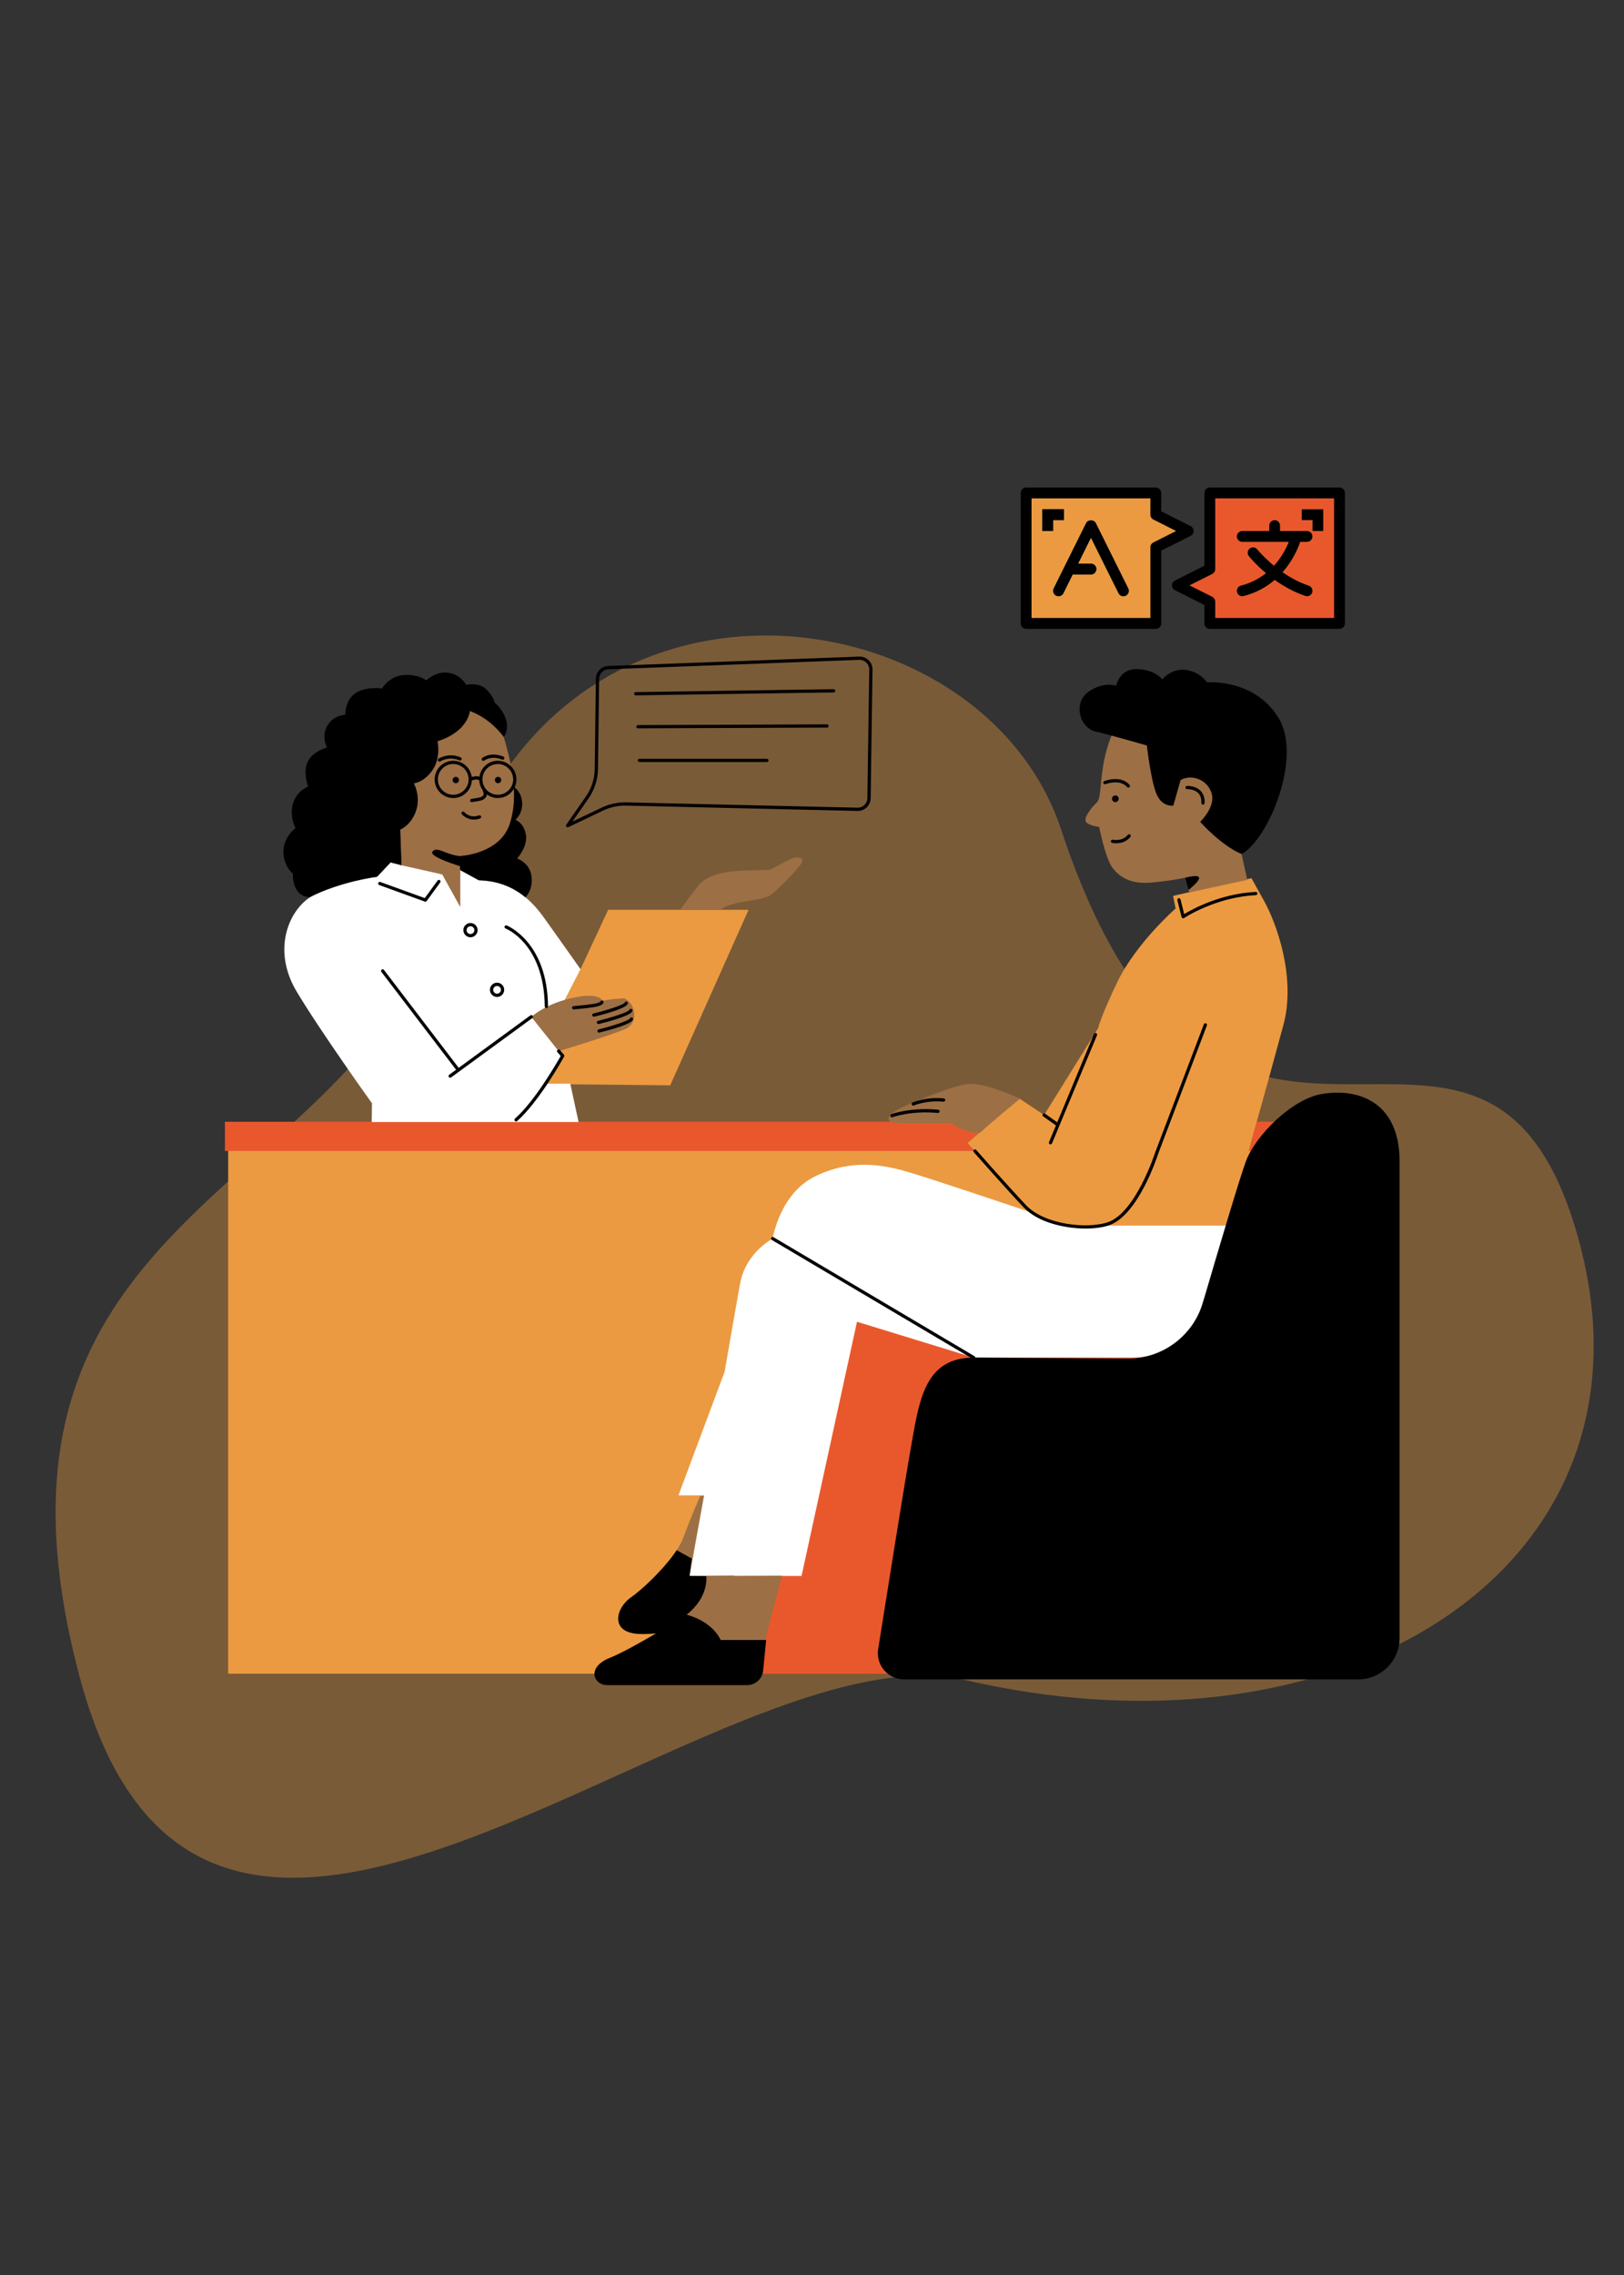
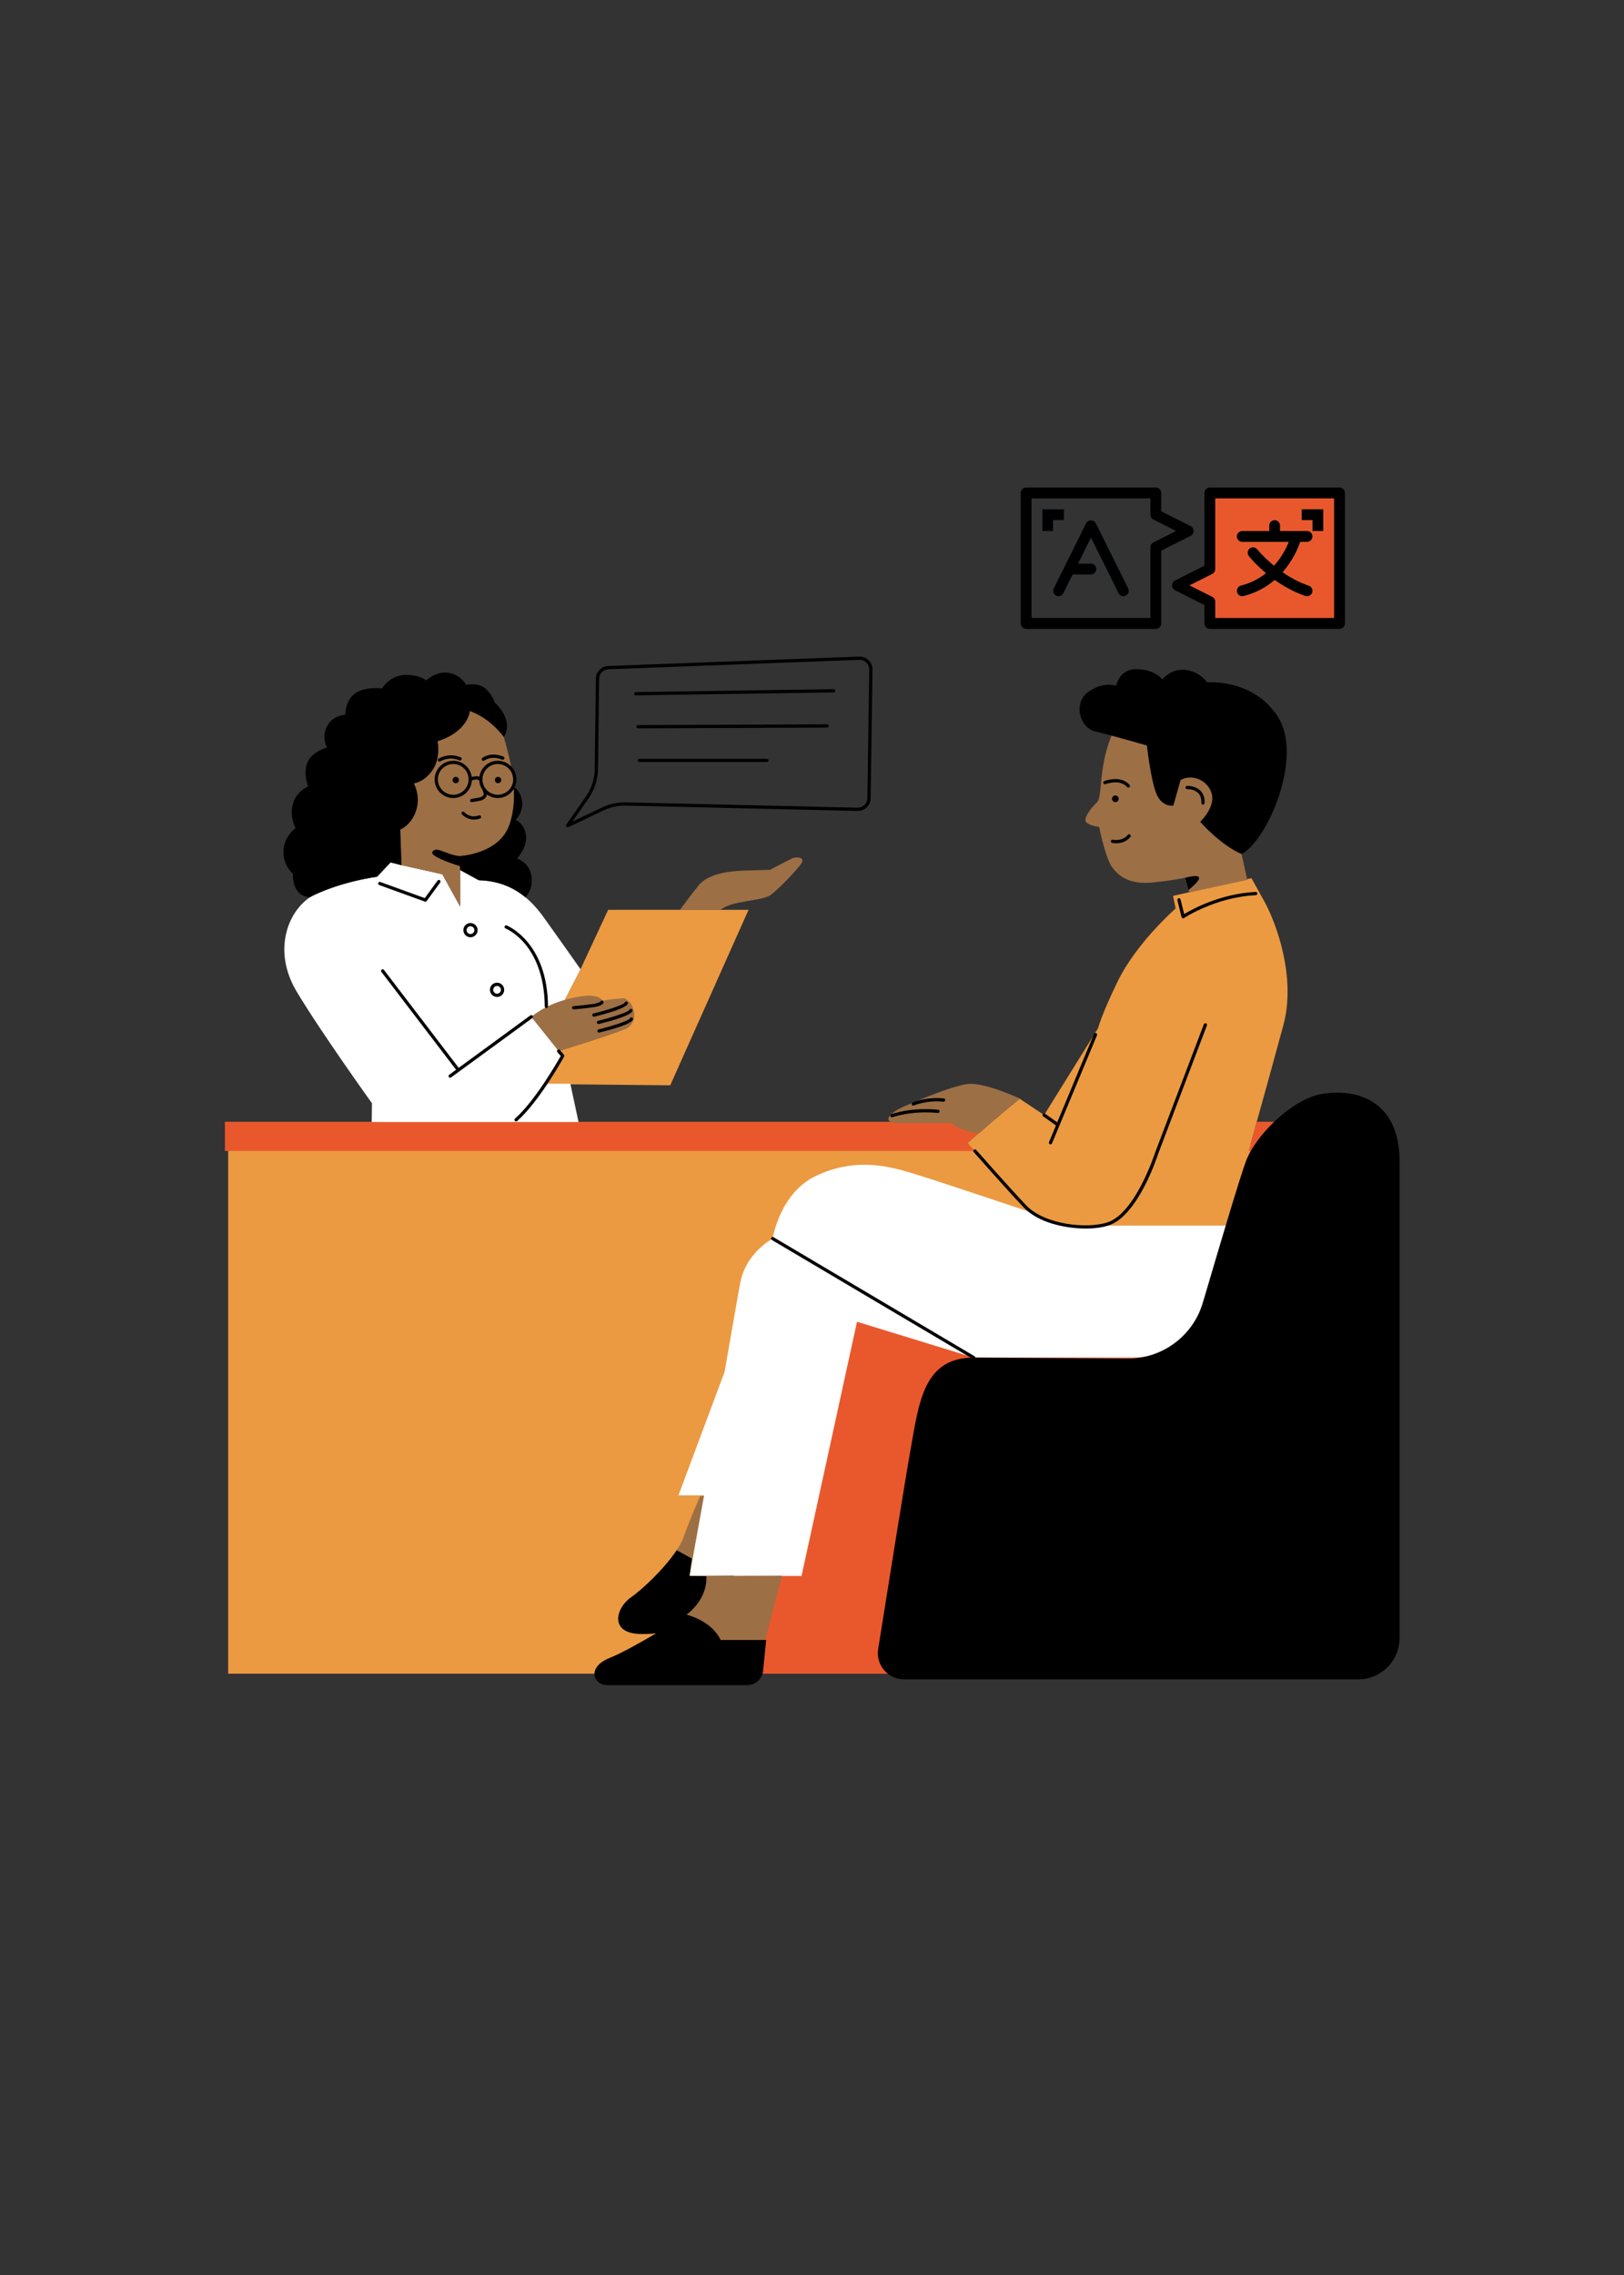
<svg xmlns="http://www.w3.org/2000/svg" xmlns:xlink="http://www.w3.org/1999/xlink" width="750" viewBox="0 0 750 1050" height="1050" version="1.0">
  <rect x="0" y="0" width="750" height="1050" fill="#333333" stroke="none" />
  <defs>
    <clipPath id="d">
      <path d="M 14 26 L 725 26 L 725 600 L 14 600 Z M 14 26" />
    </clipPath>
    <clipPath id="e">
-       <path d="M 797.609 26.453 L 733.117 782.707 L -69.469 714.266 L -4.977 -41.988 Z M 797.609 26.453" />
-     </clipPath>
+       </clipPath>
    <clipPath id="f">
      <path d="M 797.609 26.453 L 733.117 782.707 L -69.469 714.266 L -4.977 -41.988 Z M 797.609 26.453" />
    </clipPath>
    <clipPath id="c">
      <path d="M0 0H739V651H0z" />
    </clipPath>
    <clipPath id="g">
      <path d="M 103.629 517 L 590 517 L 590 773 L 103.629 773 Z M 103.629 517" />
    </clipPath>
    <clipPath id="h">
      <path d="M 130 303 L 646.629 303 L 646.629 777.684 L 130 777.684 Z M 130 303" />
    </clipPath>
    <clipPath id="i">
      <path d="M 471.25 225 L 552 225 L 552 290.25 L 471.25 290.25 Z M 471.25 225" />
    </clipPath>
    <clipPath id="j">
      <path d="M 541 225 L 621.25 225 L 621.25 290.25 L 541 290.25 Z M 541 225" />
    </clipPath>
    <filter x="0%" y="0%" width="100%" xlink:type="simple" xlink:actuate="onLoad" height="100%" id="a" xlink:show="other">
      <feColorMatrix values="0 0 0 0 1 0 0 0 0 1 0 0 0 0 1 0 0 0 1 0" color-interpolation-filters="sRGB" />
    </filter>
    <mask id="b">
      <g filter="url(#a)">
        <path fill-opacity=".388" d="M-75 -105H825V1155H-75z" />
      </g>
    </mask>
  </defs>
  <g mask="url(#b)">
    <g>
      <g clip-path="url(#c)" transform="translate(11 267)">
        <g clip-path="url(#d)">
          <g clip-path="url(#e)">
            <g clip-path="url(#f)">
              <path fill="#EB9A41" d="M 479.031 115.828 C 550.891 332.605 673.074 150.586 717.145 301.914 C 761.211 453.246 613.113 549.586 435.203 508.484 C 318.602 481.496 84.742 727.418 25.855 507.227 C -33.035 287.039 158.48 286.469 196.535 146.078 C 241.961 -20.93 441.953 3.844 479.031 115.828 Z M 479.031 115.828" />
            </g>
          </g>
        </g>
      </g>
    </g>
  </g>
  <path fill="#EB9A41" d="M 251.602 500.352 L 259.863 487.266 L 257.984 485.102 C 257.984 485.102 283.422 477.07 289.016 474.758 C 294.617 472.449 291.492 460.367 287.648 460.875 C 283.805 461.383 267.484 463.883 267.484 463.883 L 260.723 461.82 L 268.082 447.332 L 280.863 419.926 L 345.699 419.926 L 309.527 500.914 Z M 583.781 415.812 C 577.945 405.309 577.945 405.309 577.945 405.309 L 541.75 413.48 L 542.922 419.316 C 542.922 419.316 524.887 435.047 516.152 452.988 C 508.656 468.391 507.113 474.566 507.113 474.566 L 482.199 514.637 L 470.523 506.852 L 446.762 527.539 C 446.762 527.539 447 527.789 447.418 528.227 L 105.375 528.227 L 105.375 772.488 L 589.531 772.488 L 589.531 528.227 L 577.504 528.227 C 583.242 507.605 589.777 484.02 592.73 473 C 598.57 451.219 589.621 426.312 583.781 415.812 Z M 583.781 415.812" />
  <g clip-path="url(#g)">
    <path fill="#E9582C" d="M 384.18 583.68 L 589.543 583.68 L 589.543 772.5 L 323.258 772.5 Z M 446.762 527.539 L 458.023 517.738 L 103.875 517.738 L 103.875 531.227 L 450.27 531.227 C 448.113 528.961 446.762 527.539 446.762 527.539 Z M 580.422 517.738 C 579.148 522.301 577.887 526.855 576.668 531.227 L 589.531 531.227 L 589.531 517.738 Z M 580.422 517.738" />
  </g>
  <path fill="#FFF" d="M 259.469 464.176 L 245.379 469.258 L 259.863 487.266 L 252.031 500.18 L 263.383 500.18 L 267.191 517.859 L 171.676 517.859 L 171.777 509.184 C 171.777 509.184 147.891 475.918 136.934 457.527 C 125.98 439.137 132.629 421.129 143.203 414.086 C 153.773 407.043 174.133 404.691 174.133 404.691 L 180.398 398.043 L 204.285 403.52 L 212.5 418.391 L 212.5 401.559 L 221.113 406.258 C 234.82 406.652 243.812 413.301 250.871 423.082 C 257.914 432.863 268.094 447.34 268.094 447.34 Z M 476.758 559.77 C 476.758 559.77 429.91 543.926 418.719 540.727 C 407.516 537.523 393.109 534.855 376.574 542.855 C 360.039 550.855 356.836 571.656 356.836 571.656 C 356.836 571.656 344.574 578.059 341.902 591.918 C 341.012 596.539 338.113 613.117 334.629 633.172 L 313.328 690.16 L 324.801 690.16 C 321.172 711.289 318.422 727.367 318.422 727.367 L 370.172 727.367 L 395.781 610.039 L 449.66 626.57 L 523.512 626.57 C 537.68 626.57 550.238 617.441 554.609 603.965 L 567.02 565.676 L 510.098 565.676 C 510.086 565.695 484.547 568.715 476.758 559.77 Z M 567.395 564.457 C 567.336 564.648 567.293 564.816 567.246 564.965 L 567.406 564.457 Z M 567.395 564.457" />
  <path fill="#9D6F45" d="M 471.121 507.09 C 471.121 507.09 459.285 516.668 452.512 522.875 C 446.594 523.438 438.984 518.367 438.984 518.367 C 438.984 518.367 424.883 518.367 415.586 518.367 C 406.285 518.367 410.793 513.578 417.277 510.762 C 423.758 507.945 438.984 501.465 446.594 500.34 C 454.215 499.188 471.121 507.09 471.121 507.09 Z M 576.434 333.473 C 550.125 314.855 518.945 325.379 513.074 340.152 C 507.203 354.926 509.23 367.875 506.594 370.309 C 503.965 372.73 499.91 377.996 501.734 379.617 C 503.562 381.238 507.609 381.645 507.609 381.645 C 507.609 381.645 510.438 396.215 513.887 400.668 C 517.336 405.117 522.586 408.148 531.695 407.348 C 540.805 406.539 547.285 405.117 547.285 405.117 L 549.234 411.891 L 576.027 406.098 L 573.402 394.199 C 573.402 394.176 602.754 352.086 576.434 333.473 Z M 339.129 727.145 L 318.422 727.379 L 325.152 690.262 L 323.324 690.52 C 323.324 690.52 318.84 700.707 315.582 709.676 C 312.324 718.648 298.414 732.348 291.391 737.262 C 284.371 742.176 281.562 753.41 294.898 754.109 C 304.457 754.617 318.871 751.527 326.277 749.75 C 328.734 751.508 331.16 753.852 332.84 756.926 C 340.289 756.926 353.363 756.926 353.363 756.926 L 361.121 727.246 L 339.039 727.402 Z M 287.648 460.887 C 283.016 460.887 278.316 461.867 278.316 461.867 C 278.316 461.867 276.863 458.238 266.965 460.062 C 259.391 461.461 252.27 463.871 245.379 469.258 L 257.984 485.102 C 257.984 485.102 281.934 478.027 289.016 474.758 C 296.082 471.5 292.27 460.887 287.648 460.887 Z M 365.73 396.238 C 363.531 397.254 355.562 401.488 355.562 401.488 C 355.562 401.488 352.508 401.488 343.355 401.828 C 334.203 402.164 326.402 404.023 322.672 408.602 C 319.617 412.352 315.422 418.02 314.016 419.957 L 332.715 419.957 C 337.988 415.461 352.191 416.07 356.227 412.836 C 360.465 409.445 367.238 402.336 369.789 398.941 C 372.336 395.562 367.926 395.223 365.73 396.238 Z M 189.281 325.617 C 169.926 334.137 168.18 347.488 168.957 358.523 C 169.734 369.555 184.828 382.906 184.828 382.906 L 185.414 399.359 L 204.285 403.52 L 212.5 418.391 L 212.5 401.559 L 212.32 395.102 C 212.32 395.102 230.715 394.324 235.359 380.395 C 240.004 366.453 235.742 350.973 232.656 340.145 C 229.543 329.301 208.637 317.109 189.281 325.617 Z M 189.281 325.617" />
  <g clip-path="url(#h)">
    <path d="M 502.691 319.262 C 509.781 314.336 515.488 316.5 515.488 316.5 C 515.488 316.5 516.863 308.625 525.137 308.828 C 533.41 309.02 536.758 313.547 536.758 313.547 C 536.758 313.547 541.086 308.23 547.781 309.223 C 554.477 310.215 557.43 314.934 557.43 314.934 C 557.43 314.934 578.891 312.961 590.309 331.07 C 601.727 349.18 585.832 387.414 573.402 394.188 C 563.527 389.93 554.273 379.301 554.273 379.301 C 554.273 379.301 561.363 372.609 559.594 366.309 C 557.824 360.008 550.543 357.059 545.223 360.008 L 541.875 371.82 C 541.875 371.82 536.363 372.801 533.805 365.723 C 531.246 358.645 529.668 344.074 529.668 344.074 C 529.668 344.074 513.324 339.355 505.836 337.586 C 498.363 335.793 495.602 324.176 502.691 319.262 Z M 513.547 368.664 C 513.547 369.52 514.234 370.207 515.094 370.207 C 515.949 370.207 516.637 369.52 516.637 368.664 C 516.637 367.809 515.949 367.121 515.094 367.121 C 514.234 367.121 513.547 367.809 513.547 368.664 Z M 521.102 363.516 C 521.27 363.516 521.449 363.457 521.598 363.332 C 521.91 363.062 521.945 362.59 521.664 362.273 C 517.559 357.574 510.289 360.402 509.984 360.527 C 509.602 360.684 509.41 361.113 509.57 361.496 C 509.727 361.879 510.156 362.07 510.539 361.914 C 510.605 361.891 517.133 359.355 520.523 363.254 C 520.684 363.422 520.898 363.516 521.102 363.516 Z M 513.617 389.027 C 513.695 389.047 514.426 389.195 515.477 389.195 C 517.289 389.195 520.074 388.734 522.047 386.266 C 522.305 385.938 522.25 385.465 521.934 385.207 C 521.605 384.945 521.145 385.004 520.875 385.32 C 518.348 388.473 514.121 387.594 513.941 387.551 C 513.535 387.461 513.141 387.719 513.051 388.125 C 512.961 388.531 513.223 388.938 513.617 389.027 Z M 553.348 366.016 C 554.418 367.086 554.914 368.617 554.824 370.578 C 554.801 370.996 555.117 371.344 555.535 371.367 C 555.547 371.367 555.559 371.367 555.57 371.367 C 555.965 371.367 556.301 371.051 556.312 370.66 C 556.426 368.258 555.781 366.344 554.406 364.957 C 552.039 362.578 548.367 362.727 548.207 362.727 C 547.793 362.746 547.477 363.098 547.5 363.516 C 547.52 363.93 547.871 364.258 548.277 364.223 C 548.309 364.223 551.434 364.102 553.348 366.016 Z M 317.059 745.242 C 327.52 737.16 326.188 727.469 326.188 727.469 L 318.434 727.379 L 319.48 719.324 L 312.504 715.48 C 307.059 723.738 297.016 733.32 291.391 737.262 C 284.371 742.176 281.562 753.41 294.898 754.109 C 297.332 754.234 300.094 754.109 302.957 753.863 C 295.617 758.199 287.086 762.977 281.699 765.129 C 270.652 769.547 274.125 777.75 280.438 777.75 L 345.07 777.75 C 348.867 777.75 352.059 774.867 352.43 771.078 L 353.836 756.914 L 332.828 756.914 C 328.422 747.766 317.059 745.242 317.059 745.242 Z M 610.125 504.98 C 596.746 507.348 579.926 523.844 575.406 535.926 C 572.59 543.43 562.66 576.875 555.547 601.113 C 551.016 616.562 536.777 627.145 520.672 627.043 L 450.402 626.594 C 450.402 626.332 450.281 626.086 450.043 625.938 L 357.219 571.004 C 356.859 570.801 356.406 570.914 356.195 571.262 C 355.98 571.625 356.105 572.074 356.453 572.289 L 448.25 626.617 C 426.652 627.438 424.398 647.258 420.703 667.938 C 417.883 683.746 409.566 735.867 405.555 761.117 C 404.391 768.441 410.051 775.082 417.477 775.082 L 627.301 775.082 C 637.82 775.082 646.352 766.562 646.352 756.035 L 646.352 535.914 C 646.352 508.758 627.484 501.914 610.125 504.98 Z M 278.688 462.848 C 278.824 462.453 278.656 461.98 278.262 461.832 C 277.867 461.688 277.473 461.844 277.324 462.238 C 277.312 462.25 276.762 462.949 273.707 463.398 C 269.965 463.953 264.926 464.359 264.871 464.367 C 264.453 464.402 264.148 464.762 264.184 465.18 C 264.215 465.574 264.543 465.867 264.926 465.867 C 264.949 465.867 264.973 465.867 264.984 465.867 C 265.039 465.867 270.121 465.449 273.922 464.887 C 277.777 464.312 278.543 463.277 278.688 462.848 Z M 289.938 463.207 C 290.051 462.812 289.824 462.375 289.43 462.262 C 289.035 462.148 288.621 462.363 288.508 462.758 C 287.922 463.816 280.559 466.184 274.066 467.773 C 273.66 467.875 273.426 468.277 273.516 468.672 C 273.594 469.012 273.91 469.25 274.246 469.25 C 274.305 469.25 274.371 469.238 274.43 469.227 C 279.973 467.875 289.34 465.281 289.938 463.207 Z M 276.547 472.617 C 282.082 471.266 291.461 468.672 292.059 466.59 C 292.172 466.195 291.945 465.754 291.551 465.641 C 291.156 465.531 290.75 465.742 290.625 466.137 C 290.039 467.195 282.68 469.562 276.188 471.152 C 275.781 471.254 275.543 471.66 275.633 472.055 C 275.715 472.391 276.027 472.629 276.367 472.629 C 276.434 472.641 276.492 472.629 276.547 472.617 Z M 276.648 476.582 C 276.707 476.582 276.773 476.574 276.828 476.562 C 282.363 475.211 291.742 472.617 292.34 470.531 C 292.453 470.137 292.227 469.699 291.832 469.586 C 291.438 469.473 291.02 469.688 290.906 470.082 C 290.32 471.141 282.961 473.508 276.469 475.098 C 276.062 475.199 275.824 475.605 275.918 475.996 C 276.008 476.359 276.32 476.582 276.648 476.582 Z M 185.402 399.359 L 184.816 382.906 C 184.816 382.906 189.879 380.98 192.156 374.164 C 194.434 367.344 191.117 361.555 191.117 361.555 C 191.117 361.555 195.875 361.137 199.797 355.355 C 203.73 349.562 202.074 342.125 202.074 342.125 C 216.344 337.574 217.008 328.176 217.008 328.176 C 226.871 331.715 232.633 340.145 232.633 340.145 C 232.633 340.145 235.156 337.168 233.703 332.211 C 232.262 327.25 228.328 324.152 228.328 324.152 C 228.328 324.152 228.328 322.09 224.809 318.359 C 221.293 314.641 215.297 316.086 215.297 316.086 C 215.297 316.086 212.816 311.328 207.023 310.508 C 201.23 309.684 196.891 314.023 196.891 314.023 C 196.891 314.023 193.371 311.125 186.555 311.543 C 179.734 311.961 176.422 317.742 176.422 317.742 C 176.422 317.742 168.766 316.703 164.012 320.016 C 159.254 323.32 159.457 329.934 159.457 329.934 C 159.457 329.934 154.078 329.934 151.184 334.891 C 148.285 339.852 150.98 345.023 150.98 345.023 C 150.98 345.023 144.363 346.68 142.086 351.637 C 139.809 356.594 142.289 363.008 142.289 363.008 C 142.289 363.008 136.914 365.07 135.254 371.062 C 133.598 377.059 136.496 382.219 136.496 382.219 C 136.496 382.219 131.117 385.938 130.914 392.758 C 130.715 399.574 135.254 403.293 135.254 403.293 C 135.254 403.293 134.637 413.828 143.156 414.066 C 157.258 406.863 174.086 404.668 174.086 404.668 L 180.355 398.02 Z M 229.895 351.117 C 234.641 351.117 238.492 354.973 238.492 359.715 C 238.492 361.047 238.18 362.285 237.648 363.414 C 238.934 364.461 240.059 365.848 240.648 367.773 C 242.699 374.469 238.043 378.379 238.043 378.379 C 238.043 378.379 241.953 379.684 242.879 385.262 C 243.812 390.84 238.785 396.238 238.785 396.238 C 238.785 396.238 244.738 398.098 245.48 404.609 C 246.137 410.359 243.316 413.492 242.652 414.145 C 236.961 409.445 230.039 406.516 221.113 406.266 L 212.5 401.566 L 212.457 399.789 C 207.473 398.211 198.422 395.031 199.684 393.141 C 201.602 390.277 205.906 394.523 212.332 395.113 C 212.332 395.113 230.727 394.332 235.371 380.406 C 237.152 375.062 237.602 369.496 237.332 364.055 C 235.844 366.602 233.082 368.324 229.914 368.324 C 228.023 368.324 226.273 367.707 224.855 366.656 C 224.82 366.984 224.754 367.277 224.652 367.492 C 224.234 368.426 223.242 369.172 222.004 369.484 C 220.594 369.836 218.047 370.172 217.945 370.195 C 217.91 370.195 217.879 370.207 217.844 370.207 C 217.473 370.207 217.156 369.938 217.102 369.555 C 217.043 369.148 217.336 368.766 217.742 368.707 C 217.766 368.707 220.312 368.359 221.633 368.031 C 222.25 367.875 223.008 367.492 223.277 366.883 C 223.469 366.453 223.391 365.926 223.062 365.305 C 222.973 365.148 222.961 364.969 222.996 364.809 C 222.027 363.492 221.418 361.879 221.328 360.145 C 220.223 359.422 218.609 359.918 217.898 360.223 C 217.641 364.73 213.898 368.324 209.332 368.324 C 204.59 368.324 200.734 364.473 200.734 359.727 C 200.734 354.984 204.59 351.129 209.332 351.129 C 213.707 351.129 217.312 354.41 217.855 358.633 C 218.77 358.332 220.156 358.047 221.418 358.5 C 221.992 354.328 225.578 351.117 229.895 351.117 Z M 216.414 359.715 C 216.414 355.805 213.223 352.617 209.312 352.617 C 205.398 352.617 202.211 355.805 202.211 359.715 C 202.211 363.625 205.398 366.816 209.312 366.816 C 213.223 366.816 216.414 363.625 216.414 359.715 Z M 229.895 352.617 C 225.98 352.617 222.793 355.805 222.793 359.715 C 222.793 363.625 225.98 366.816 229.895 366.816 C 233.805 366.816 236.996 363.625 236.996 359.715 C 236.996 355.805 233.816 352.617 229.895 352.617 Z M 210.484 358.555 C 209.672 358.555 209.02 359.211 209.02 360.02 C 209.02 360.832 209.672 361.484 210.484 361.484 C 211.297 361.484 211.949 360.832 211.949 360.02 C 211.949 359.211 211.297 358.555 210.484 358.555 Z M 228.551 360.02 C 228.551 360.832 229.207 361.484 230.016 361.484 C 230.828 361.484 231.484 360.832 231.484 360.02 C 231.484 359.211 230.828 358.555 230.016 358.555 C 229.207 358.555 228.551 359.211 228.551 360.02 Z M 218.902 378.277 C 219.762 378.277 220.707 378.129 221.723 377.746 C 222.105 377.602 222.309 377.172 222.16 376.789 C 222.016 376.406 221.586 376.203 221.203 376.348 C 217.102 377.871 214.531 374.965 214.43 374.84 C 214.156 374.523 213.684 374.488 213.367 374.762 C 213.055 375.031 213.02 375.504 213.289 375.809 C 213.312 375.832 215.434 378.277 218.902 378.277 Z M 223.66 351.016 C 223.785 350.914 226.883 348.559 231.898 350.602 C 232.281 350.758 232.723 350.566 232.879 350.184 C 233.039 349.801 232.848 349.359 232.465 349.203 C 226.59 346.812 222.883 349.711 222.723 349.832 C 222.398 350.094 222.352 350.555 222.613 350.883 C 222.758 351.074 222.984 351.164 223.199 351.164 C 223.355 351.176 223.523 351.117 223.66 351.016 Z M 203.359 351.398 C 203.527 351.297 207.43 348.875 212.176 350.938 C 212.559 351.105 212.996 350.926 213.156 350.543 C 213.324 350.16 213.145 349.723 212.762 349.562 C 207.27 347.188 202.738 350.016 202.547 350.137 C 202.199 350.363 202.098 350.824 202.324 351.176 C 202.469 351.398 202.707 351.523 202.953 351.523 C 203.102 351.523 203.234 351.48 203.359 351.398 Z M 234.008 427.125 C 233.625 426.98 233.184 427.172 233.039 427.555 C 232.891 427.938 233.082 428.375 233.465 428.523 C 233.512 428.547 237.988 430.305 242.426 435.59 C 246.531 440.48 251.457 449.461 251.582 464.527 C 251.582 464.945 251.918 465.27 252.324 465.27 C 252.324 465.27 252.324 465.27 252.336 465.27 C 252.754 465.27 253.078 464.934 253.078 464.516 C 252.844 434.664 234.188 427.203 234.008 427.125 Z M 245.977 468.82 C 245.73 468.48 245.27 468.414 244.93 468.66 L 211.758 492.902 C 211.734 492.789 211.699 492.676 211.621 492.574 L 177.32 447.656 C 177.074 447.332 176.602 447.262 176.273 447.512 C 175.945 447.758 175.879 448.23 176.129 448.559 L 210.438 493.488 C 210.508 493.578 210.598 493.633 210.688 493.691 L 207.453 496.055 C 207.113 496.305 207.047 496.766 207.293 497.105 C 207.441 497.309 207.664 497.41 207.902 497.41 C 208.059 497.41 208.207 497.363 208.34 497.262 L 245.832 469.879 C 246.16 469.621 246.227 469.156 245.977 468.82 Z M 258.547 484.617 C 258.277 484.305 257.801 484.27 257.488 484.551 C 257.172 484.82 257.137 485.293 257.418 485.609 L 258.953 487.379 C 257.137 490.602 246.98 508.238 237.84 516.285 C 237.523 516.555 237.5 517.027 237.773 517.344 C 237.918 517.512 238.121 517.602 238.336 517.602 C 238.516 517.602 238.684 517.547 238.832 517.41 C 248.953 508.496 260.012 488.574 260.52 487.648 C 260.664 487.379 260.633 487.031 260.43 486.793 Z M 217.281 426.012 C 219.094 426.012 220.57 427.484 220.57 429.301 C 220.57 431.113 219.094 432.59 217.281 432.59 C 215.465 432.59 213.988 431.113 213.988 429.301 C 213.988 427.484 215.465 426.012 217.281 426.012 Z M 217.281 427.508 C 216.289 427.508 215.488 428.32 215.488 429.301 C 215.488 430.293 216.289 431.094 217.281 431.094 C 218.273 431.094 219.074 430.281 219.074 429.301 C 219.082 428.309 218.273 427.508 217.281 427.508 Z M 229.555 453.551 C 231.371 453.551 232.848 455.027 232.848 456.84 C 232.848 458.656 231.371 460.133 229.555 460.133 C 227.742 460.133 226.266 458.656 226.266 456.84 C 226.254 455.027 227.73 453.551 229.555 453.551 Z M 229.555 455.051 C 228.562 455.051 227.762 455.859 227.762 456.84 C 227.762 457.832 228.574 458.633 229.555 458.633 C 230.535 458.633 231.348 457.82 231.348 456.84 C 231.348 455.859 230.547 455.051 229.555 455.051 Z M 196.438 416.16 C 196.676 416.16 196.902 416.047 197.047 415.855 L 203.305 407.293 C 203.551 406.953 203.473 406.492 203.145 406.246 C 202.809 405.996 202.344 406.074 202.098 406.402 L 196.18 414.516 L 175.641 407.066 C 175.258 406.934 174.82 407.125 174.684 407.52 C 174.551 407.914 174.742 408.34 175.137 408.477 L 196.203 416.117 C 196.27 416.148 196.359 416.16 196.438 416.16 Z M 278.656 374.051 L 262.445 381.77 C 262.344 381.812 262.23 381.836 262.121 381.836 C 261.906 381.836 261.691 381.746 261.543 381.566 C 261.332 381.309 261.309 380.934 261.5 380.652 L 270.527 367.695 C 273.176 363.898 274.609 359.445 274.664 354.816 L 275.184 313.246 C 275.227 310.078 277.73 307.508 280.898 307.383 L 396.773 303.047 C 398.418 302.977 399.961 303.586 401.145 304.738 C 402.316 305.887 402.961 307.418 402.938 309.062 L 402.082 368.426 C 402.059 370.016 401.418 371.504 400.266 372.617 C 399.117 373.723 397.617 374.297 396.016 374.277 L 289.117 371.82 C 285.52 371.73 281.902 372.508 278.656 374.051 Z M 278.012 372.699 C 281.461 371.051 285.305 370.23 289.137 370.32 L 396.039 372.777 C 397.234 372.812 398.363 372.359 399.219 371.539 C 400.074 370.715 400.559 369.598 400.582 368.406 L 401.438 309.043 C 401.461 307.812 400.977 306.664 400.098 305.809 C 399.262 304.984 398.168 304.543 396.996 304.543 C 396.941 304.543 396.887 304.543 396.828 304.543 L 280.953 308.895 C 278.586 308.984 276.715 310.91 276.684 313.266 L 276.164 354.836 C 276.098 359.773 274.574 364.504 271.758 368.551 L 264.352 379.188 Z M 293.602 320.93 C 293.602 320.93 293.613 320.93 293.602 320.93 L 385.004 319.578 C 385.422 319.566 385.75 319.227 385.75 318.824 C 385.738 318.406 385.398 318.09 384.992 318.078 L 293.602 319.43 C 293.184 319.441 292.859 319.781 292.859 320.188 C 292.859 320.602 293.195 320.93 293.602 320.93 Z M 381.949 334.316 C 381.949 334.316 381.938 334.316 381.949 334.316 L 294.617 334.656 C 294.199 334.656 293.871 334.992 293.871 335.41 C 293.871 335.828 294.211 336.152 294.617 336.152 L 381.949 335.816 C 382.367 335.816 382.695 335.477 382.695 335.059 C 382.695 334.656 382.355 334.316 381.949 334.316 Z M 354.188 350.219 L 295.293 350.219 C 294.875 350.219 294.547 350.555 294.547 350.961 C 294.547 351.367 294.887 351.703 295.293 351.703 L 354.188 351.703 C 354.605 351.703 354.93 351.367 354.93 350.961 C 354.93 350.555 354.605 350.219 354.188 350.219 Z M 548.887 410.754 C 555.66 405.277 555.637 403 547.297 405.117 Z M 472.777 557.277 C 479.168 564.039 491.375 567.016 501.387 567.016 C 505.578 567.016 509.379 566.496 512.207 565.504 C 525.699 560.797 534.512 533.637 534.863 532.523 L 557.371 473.281 C 557.52 472.898 557.328 472.461 556.934 472.312 C 556.551 472.168 556.109 472.359 555.965 472.754 L 533.441 532.027 C 533.352 532.297 524.492 559.621 511.699 564.086 C 502.48 567.297 482.527 565.414 473.848 556.242 C 465.238 547.137 450.957 530.898 450.82 530.73 C 450.551 530.414 450.078 530.391 449.762 530.664 C 449.445 530.934 449.422 531.406 449.691 531.723 C 449.852 531.891 464.145 548.152 472.777 557.277 Z M 487.602 519.383 C 487.621 519.395 487.656 519.395 487.68 519.406 L 484.457 527.137 C 484.297 527.52 484.477 527.957 484.859 528.117 C 484.953 528.148 485.051 528.172 485.152 528.172 C 485.445 528.172 485.73 528.004 485.84 527.711 L 506.617 477.801 C 506.773 477.418 506.594 476.977 506.211 476.82 C 505.828 476.664 505.387 476.844 505.23 477.227 L 488.254 518.008 L 482.641 514.02 C 482.301 513.781 481.84 513.859 481.594 514.199 C 481.355 514.535 481.434 515 481.773 515.246 Z M 411.922 515.676 C 412.012 515.676 412.102 515.664 412.18 515.629 C 412.27 515.598 420.824 512.496 433.113 513.668 C 433.52 513.727 433.891 513.41 433.934 512.992 C 433.969 512.578 433.676 512.215 433.258 512.184 C 420.602 510.977 412.023 514.098 411.664 514.234 C 411.277 514.379 411.074 514.809 411.223 515.191 C 411.336 515.496 411.617 515.676 411.922 515.676 Z M 421.75 510.266 C 421.852 510.266 421.953 510.242 422.043 510.211 C 422.102 510.188 427.973 507.688 435.715 508.465 C 436.121 508.496 436.492 508.203 436.539 507.785 C 436.586 507.371 436.281 507.008 435.875 506.965 C 427.746 506.152 421.715 508.723 421.457 508.824 C 421.074 508.992 420.906 509.434 421.062 509.805 C 421.188 510.098 421.469 510.266 421.75 510.266 Z M 545.199 415.125 C 545.098 414.719 544.691 414.48 544.285 414.582 C 543.879 414.684 543.645 415.09 543.746 415.496 L 545.684 423.273 C 545.738 423.508 545.922 423.699 546.145 423.789 C 546.234 423.824 546.324 423.836 546.418 423.836 C 546.562 423.836 546.711 423.789 546.832 423.711 C 546.98 423.609 561.227 414.098 579.973 413.152 C 580.391 413.129 580.703 412.781 580.684 412.363 C 580.66 411.945 580.344 411.641 579.895 411.652 C 563.426 412.488 550.34 419.789 546.879 421.898 Z M 545.199 415.125" />
  </g>
-   <path fill="#EB9A41" d="M 533.773 287.742 L 473.887 287.742 L 473.887 227.508 L 533.773 227.508 L 533.773 237.547 L 548.746 245.078 L 533.773 252.605 L 533.773 287.742" />
  <path fill="#E9582C" d="M 558.727 227.508 L 618.609 227.508 L 618.609 287.742 L 558.727 287.742 L 558.727 277.703 L 543.754 270.172 L 558.727 262.645 L 558.727 227.508" />
  <path fill="#195C85" d="M 521.035 271.555 L 506.062 241.441 C 505.215 239.742 502.445 239.742 501.598 241.441 L 486.629 271.555 C 486.012 272.801 486.512 274.309 487.738 274.926 C 488.988 275.547 490.477 275.047 491.09 273.809 L 495.391 265.152 L 503.832 265.152 C 505.207 265.152 506.324 264.027 506.324 262.645 C 506.324 261.262 505.207 260.133 503.832 260.133 L 497.887 260.133 L 503.832 248.176 L 516.57 273.809 C 517.008 274.684 517.887 275.191 518.801 275.191 C 519.184 275.191 519.562 275.105 519.922 274.926 C 521.152 274.309 521.648 272.801 521.035 271.555" />
  <path fill="#EB9A41" d="M 604.43 270.301 C 599.875 268.781 595.793 266.488 592.344 264.105 C 597.109 258.703 599.496 252.988 600.48 250.098 L 603.637 250.098 C 605.012 250.098 606.133 248.969 606.133 247.586 C 606.133 246.203 605.012 245.078 603.637 245.078 L 591.164 245.078 L 591.164 242.566 C 591.164 241.184 590.043 240.059 588.668 240.059 C 587.293 240.059 586.172 241.184 586.172 242.566 L 586.172 245.078 L 573.695 245.078 C 572.32 245.078 571.199 246.203 571.199 247.586 C 571.199 248.969 572.32 250.098 573.695 250.098 L 595.168 250.098 C 594.047 252.891 591.961 257.113 588.355 261.086 C 583.539 257.125 580.684 253.617 580.637 253.547 C 579.77 252.469 578.199 252.293 577.129 253.156 C 576.055 254.027 575.879 255.605 576.738 256.684 C 576.961 256.957 579.816 260.488 584.652 264.547 C 581.59 266.977 577.801 269.066 573.094 270.25 C 571.758 270.586 570.938 271.949 571.277 273.289 C 571.562 274.438 572.574 275.191 573.695 275.191 C 573.891 275.191 574.098 275.164 574.301 275.113 C 580.293 273.605 584.992 270.848 588.695 267.672 C 592.633 270.488 597.41 273.23 602.848 275.066 C 603.113 275.152 603.375 275.191 603.637 275.191 C 604.68 275.191 605.656 274.527 606.008 273.477 C 606.445 272.164 605.734 270.742 604.43 270.301" />
  <path fill="#195C85" d="M 486.363 245.078 L 481.375 245.078 L 481.375 235.039 L 491.355 235.039 L 491.355 240.059 L 486.363 240.059 L 486.363 245.078" />
  <path fill="#EB9A41" d="M 611.125 245.078 L 606.133 245.078 L 606.133 240.059 L 601.145 240.059 L 601.145 235.039 L 611.125 235.039 L 611.125 245.078" />
  <g clip-path="url(#i)">
    <path d="M 476.383 230.02 L 531.277 230.02 L 531.277 237.547 C 531.277 238.5 531.812 239.363 532.652 239.793 L 543.168 245.078 L 532.652 250.359 C 531.812 250.793 531.277 251.656 531.277 252.605 L 531.277 285.23 L 476.383 285.23 Z M 473.887 290.25 L 533.773 290.25 C 535.148 290.25 536.27 289.121 536.27 287.742 L 536.27 254.156 L 549.863 247.32 C 550.703 246.891 551.238 246.027 551.238 245.078 C 551.238 244.125 550.703 243.262 549.863 242.832 L 536.27 236 L 536.27 227.508 C 536.27 226.129 535.148 225 533.773 225 L 473.887 225 C 472.516 225 471.395 226.129 471.395 227.508 L 471.395 287.742 C 471.395 289.121 472.516 290.25 473.887 290.25" />
  </g>
  <g clip-path="url(#j)">
    <path d="M 616.113 285.23 L 561.219 285.23 L 561.219 277.703 C 561.219 276.75 560.684 275.887 559.848 275.457 L 549.328 270.172 L 559.848 264.891 C 560.684 264.457 561.219 263.594 561.219 262.645 L 561.219 230.02 L 616.113 230.02 Z M 618.609 225 L 558.727 225 C 557.352 225 556.23 226.129 556.23 227.508 L 556.23 261.094 L 542.633 267.93 C 541.793 268.359 541.258 269.223 541.258 270.172 C 541.258 271.125 541.793 271.988 542.633 272.418 L 556.23 279.25 L 556.23 287.742 C 556.23 289.121 557.352 290.25 558.727 290.25 L 618.609 290.25 C 619.984 290.25 621.105 289.121 621.105 287.742 L 621.105 227.508 C 621.105 226.129 619.984 225 618.609 225" />
  </g>
  <path d="M 506.062 241.441 C 505.215 239.742 502.445 239.742 501.598 241.441 L 486.629 271.555 C 486.012 272.801 486.512 274.309 487.738 274.926 C 488.988 275.547 490.477 275.047 491.09 273.809 L 495.391 265.152 L 503.832 265.152 C 505.207 265.152 506.324 264.027 506.324 262.645 C 506.324 261.262 505.207 260.133 503.832 260.133 L 497.887 260.133 L 503.832 248.176 L 516.57 273.809 C 517.008 274.684 517.887 275.191 518.801 275.191 C 519.184 275.191 519.562 275.105 519.922 274.926 C 521.152 274.309 521.648 272.801 521.035 271.555 L 506.062 241.441" />
  <path d="M 573.695 250.098 L 595.168 250.098 C 594.047 252.891 591.961 257.113 588.355 261.086 C 583.539 257.125 580.684 253.617 580.637 253.547 C 579.77 252.469 578.199 252.293 577.129 253.156 C 576.055 254.027 575.879 255.605 576.738 256.684 C 576.961 256.957 579.816 260.488 584.652 264.547 C 581.59 266.977 577.801 269.066 573.094 270.25 C 571.758 270.586 570.938 271.949 571.277 273.289 C 571.562 274.438 572.574 275.191 573.695 275.191 C 573.891 275.191 574.098 275.164 574.301 275.113 C 580.293 273.605 584.992 270.848 588.695 267.672 C 592.633 270.488 597.41 273.23 602.848 275.066 C 603.113 275.152 603.375 275.191 603.637 275.191 C 604.68 275.191 605.656 274.527 606.008 273.477 C 606.445 272.164 605.734 270.742 604.43 270.301 C 599.875 268.781 595.793 266.488 592.344 264.105 C 597.109 258.703 599.496 252.988 600.48 250.098 L 603.637 250.098 C 605.012 250.098 606.133 248.969 606.133 247.586 C 606.133 246.203 605.012 245.078 603.637 245.078 L 591.164 245.078 L 591.164 242.566 C 591.164 241.184 590.043 240.059 588.668 240.059 C 587.293 240.059 586.172 241.184 586.172 242.566 L 586.172 245.078 L 573.695 245.078 C 572.32 245.078 571.199 246.203 571.199 247.586 C 571.199 248.969 572.32 250.098 573.695 250.098" />
  <path d="M 491.355 235.039 L 481.375 235.039 L 481.375 245.078 L 486.363 245.078 L 486.363 240.059 L 491.355 240.059 L 491.355 235.039" />
  <path d="M 606.133 245.078 L 611.125 245.078 L 611.125 235.039 L 601.145 235.039 L 601.145 240.059 L 606.133 240.059 L 606.133 245.078" />
</svg>